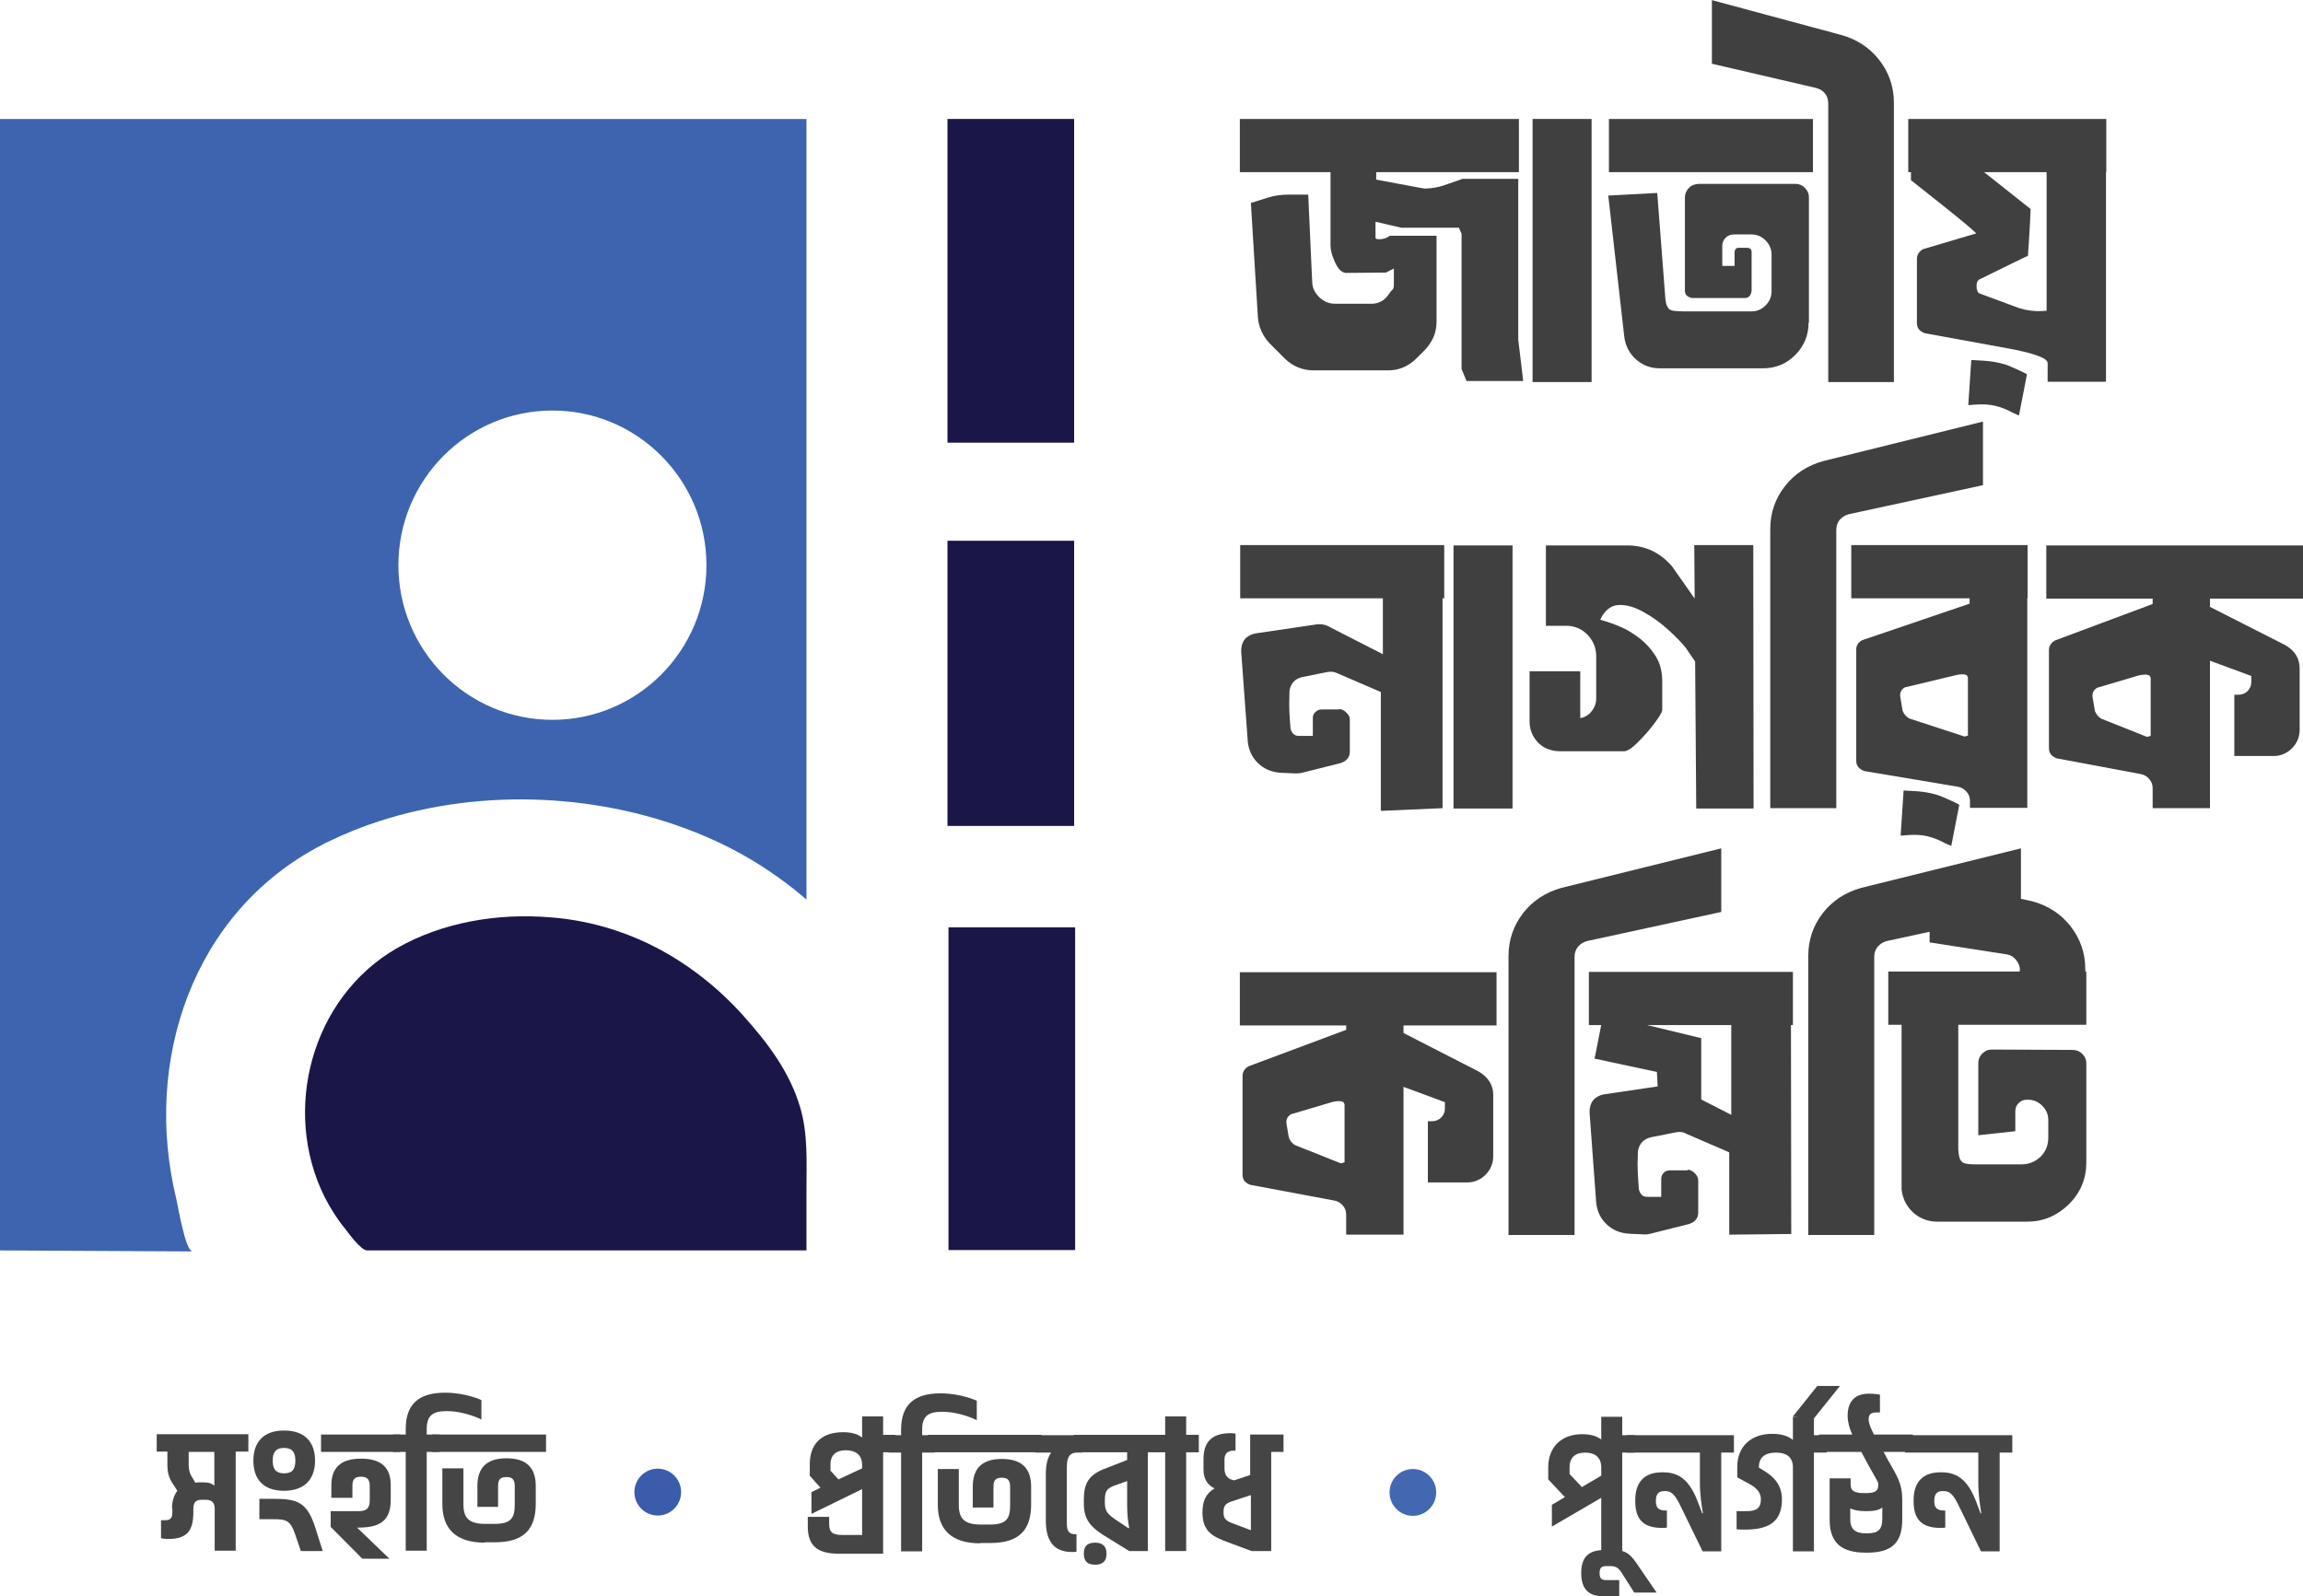
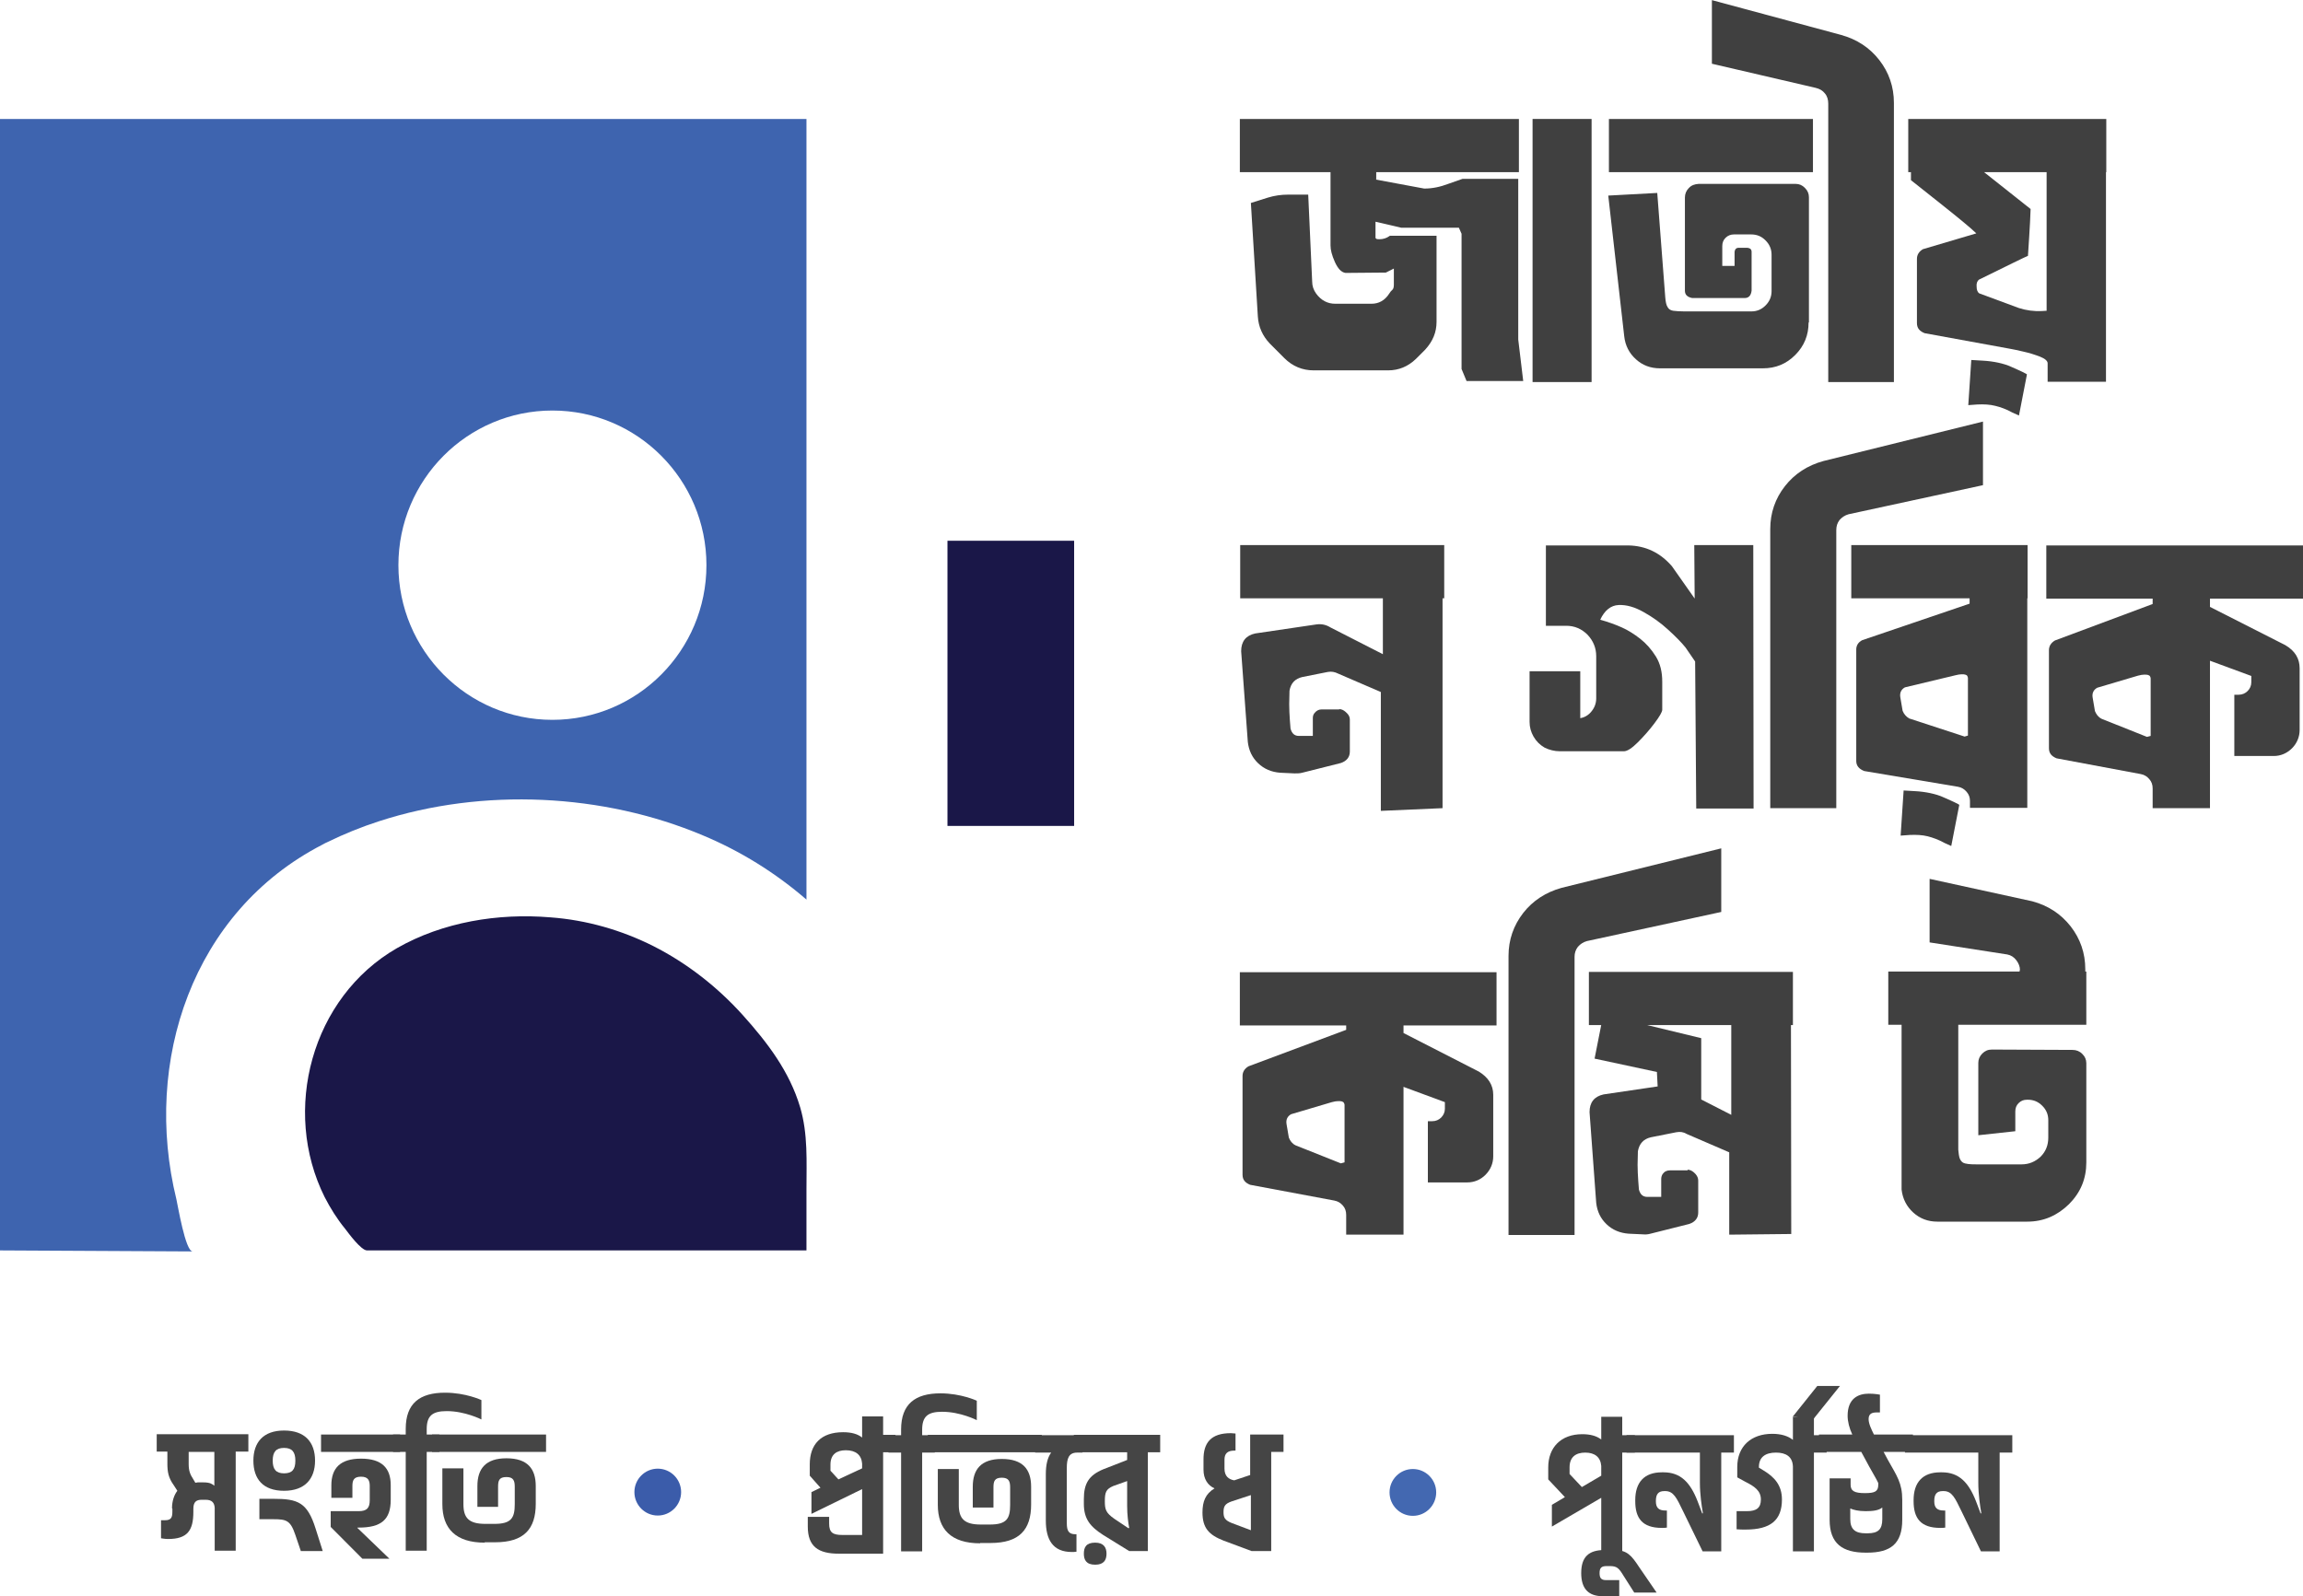
<svg xmlns="http://www.w3.org/2000/svg" width="1200" height="832" viewBox="0 0 150 104" version="1.1">
  <SCRIPT id="allow-copy_script" />
  <g id="surface1">
    <path style=" stroke:none;fill-rule:nonzero;fill:rgb(10.196%,9.02%,28.235%);fill-opacity:1;" d="M 25.859 61.77 C 20.281 64.977 18.328 72.348 21.148 77.996 C 21.52 78.715 21.953 79.414 22.473 80.047 C 22.691 80.332 23.516 81.465 23.906 81.465 C 23.906 81.465 52.527 81.465 52.527 81.465 C 52.527 80.133 52.527 78.824 52.527 77.496 C 52.527 75.684 52.633 73.875 52.113 72.129 C 51.418 69.797 49.984 67.922 48.379 66.133 C 46.727 64.301 44.754 62.754 42.559 61.641 C 40.477 60.594 38.195 59.938 35.852 59.766 C 32.441 59.48 28.836 60.07 25.859 61.77 Z M 25.859 61.77 " />
    <path style=" stroke:none;fill-rule:nonzero;fill:rgb(24.314%,39.216%,68.627%);fill-opacity:1;" d="M 0 7.75 L 0 81.465 C 0 81.465 12.551 81.531 12.551 81.531 C 12.074 81.551 11.574 78.477 11.488 78.129 C 9.293 69.164 12.527 59.395 20.996 55.031 C 21.105 54.965 21.234 54.902 21.344 54.855 C 22.41 54.332 23.539 53.875 24.688 53.504 C 31.465 51.301 39.301 51.695 45.773 54.422 C 48.227 55.445 50.508 56.863 52.527 58.609 L 52.527 7.75 Z M 35.98 46.898 C 30.441 46.898 25.949 42.383 25.949 36.82 C 25.949 31.258 30.441 26.746 35.98 26.746 C 41.516 26.746 46.012 31.258 46.012 36.82 C 46.012 42.383 41.516 46.898 35.98 46.898 Z M 35.98 46.898 " />
-     <path style=" stroke:none;fill-rule:nonzero;fill:rgb(10.196%,9.02%,28.235%);fill-opacity:1;" d="M 61.711 7.75 L 69.961 7.75 L 69.961 28.84 L 61.711 28.84 Z M 61.711 7.75 " />
-     <path style=" stroke:none;fill-rule:nonzero;fill:rgb(10.196%,9.02%,28.235%);fill-opacity:1;" d="M 61.777 60.418 L 70.027 60.418 L 70.027 81.441 L 61.777 81.441 Z M 61.777 60.418 " />
    <path style=" stroke:none;fill-rule:nonzero;fill:rgb(10.196%,9.02%,28.235%);fill-opacity:1;" d="M 61.711 35.23 L 69.961 35.23 L 69.961 53.809 L 61.711 53.809 Z M 61.711 35.23 " />
    <path style=" stroke:none;fill-rule:nonzero;fill:rgb(23.137%,36.078%,66.667%);fill-opacity:1;" d="M 44.363 97.211 C 44.363 96.367 43.68 95.684 42.84 95.684 C 42.004 95.684 41.32 96.367 41.32 97.211 C 41.32 98.055 42.004 98.738 42.84 98.738 C 43.68 98.738 44.363 98.055 44.363 97.211 Z M 44.363 97.211 " />
    <path style=" stroke:none;fill-rule:nonzero;fill:rgb(26.275%,40.784%,69.412%);fill-opacity:1;" d="M 93.543 97.23 C 93.543 96.391 92.863 95.707 92.023 95.707 C 91.184 95.707 90.504 96.391 90.504 97.23 C 90.504 98.074 91.184 98.758 92.023 98.758 C 92.863 98.758 93.543 98.074 93.543 97.23 Z M 93.543 97.23 " />
    <path style=" stroke:none;fill-rule:nonzero;fill:rgb(27.059%,27.059%,27.059%);fill-opacity:1;" d="M 11.203 98.277 C 11.203 97.801 11.336 97.406 11.551 97.125 L 11.312 96.754 C 10.965 96.273 10.902 95.879 10.902 95.355 L 10.902 94.57 L 10.207 94.57 L 10.207 93.438 L 16.176 93.438 L 16.176 94.57 L 15.352 94.57 L 15.352 101.027 L 13.984 101.027 L 13.984 98.234 C 13.961 97.887 13.789 97.711 13.398 97.711 L 13.137 97.711 C 12.789 97.711 12.594 97.844 12.594 98.301 L 12.594 98.496 C 12.594 99.719 12.203 100.266 10.945 100.266 C 10.727 100.266 10.508 100.219 10.488 100.219 L 10.488 99.043 L 10.75 99.043 C 11.16 99.043 11.227 98.848 11.227 98.477 L 11.227 98.277 Z M 13.984 94.594 L 12.289 94.594 L 12.289 95.379 C 12.289 95.816 12.379 96.055 12.594 96.383 L 12.723 96.602 C 12.77 96.602 12.832 96.578 12.875 96.578 L 13.266 96.578 C 13.68 96.578 13.832 96.688 13.961 96.797 L 13.961 94.594 Z M 13.984 94.594 " />
    <path style=" stroke:none;fill-rule:nonzero;fill:rgb(27.059%,27.059%,27.059%);fill-opacity:1;" d="M 18.5 93.199 C 19.867 93.199 20.52 93.961 20.52 95.16 C 20.52 96.34 19.867 97.125 18.5 97.125 C 17.133 97.125 16.504 96.359 16.504 95.16 C 16.504 93.984 17.133 93.199 18.5 93.199 Z M 19.586 101.027 L 19.238 100.004 C 18.914 99.043 18.652 98.977 17.785 98.977 L 16.895 98.977 L 16.895 97.648 L 17.805 97.648 C 19.391 97.648 20.02 97.863 20.562 99.609 L 21.02 101.051 L 19.586 101.051 Z M 18.5 95.988 C 19.02 95.988 19.238 95.75 19.238 95.16 C 19.238 94.594 19.02 94.332 18.5 94.332 C 17.98 94.332 17.762 94.594 17.762 95.16 C 17.762 95.727 17.98 95.988 18.5 95.988 Z M 18.5 95.988 " />
    <path style=" stroke:none;fill-rule:nonzero;fill:rgb(27.059%,27.059%,27.059%);fill-opacity:1;" d="M 20.91 94.594 L 20.91 93.461 L 26.059 93.461 L 26.059 94.594 Z M 23.277 99.543 L 25.363 101.551 L 23.602 101.551 L 21.539 99.48 L 21.539 98.453 L 23.363 98.453 C 23.906 98.453 24.082 98.234 24.082 97.734 L 24.082 96.816 C 24.082 96.469 23.992 96.207 23.516 96.207 C 23.039 96.207 22.953 96.445 22.953 96.816 L 22.953 97.582 L 21.582 97.582 L 21.582 96.773 C 21.582 95.641 22.172 95.031 23.516 95.031 C 24.863 95.031 25.449 95.641 25.449 96.754 L 25.449 97.711 C 25.449 99 24.84 99.523 23.363 99.523 L 23.277 99.523 Z M 23.277 99.543 " />
    <path style=" stroke:none;fill-rule:nonzero;fill:rgb(27.059%,27.059%,27.059%);fill-opacity:1;" d="M 31.355 92.477 C 31.355 92.477 30.289 91.934 29.098 91.934 C 28.164 91.934 27.793 92.238 27.793 93.109 L 27.793 93.461 L 28.617 93.461 L 28.617 94.594 L 27.793 94.594 L 27.793 101.027 L 26.426 101.027 L 26.426 94.594 L 25.602 94.594 L 25.602 93.461 L 26.426 93.461 L 26.426 93.09 C 26.426 91.43 27.336 90.734 28.988 90.734 C 30.336 90.734 31.355 91.215 31.355 91.215 Z M 31.355 92.477 " />
    <path style=" stroke:none;fill-rule:nonzero;fill:rgb(27.059%,27.059%,27.059%);fill-opacity:1;" d="M 28.141 94.594 L 28.141 93.461 L 35.566 93.461 L 35.566 94.594 Z M 31.57 100.504 C 29.684 100.504 28.812 99.586 28.812 97.996 L 28.812 95.664 L 30.184 95.664 L 30.184 97.996 C 30.184 98.891 30.531 99.281 31.617 99.281 L 32.203 99.281 C 33.309 99.281 33.527 98.891 33.527 97.996 L 33.527 96.863 C 33.527 96.469 33.441 96.23 32.984 96.23 C 32.504 96.23 32.441 96.469 32.441 96.863 L 32.441 98.172 L 31.094 98.172 L 31.094 96.816 C 31.094 95.684 31.637 95.008 32.984 95.008 C 34.352 95.008 34.895 95.684 34.895 96.816 L 34.895 97.973 C 34.895 99.609 34.133 100.48 32.246 100.48 L 31.57 100.48 Z M 31.57 100.504 " />
    <path style=" stroke:none;fill-rule:nonzero;fill:rgb(27.059%,27.059%,27.059%);fill-opacity:1;" d="M 54.004 98.824 L 54.004 99.262 C 54.004 99.848 54.242 100.004 54.871 100.004 L 56.152 100.004 L 56.152 97.016 L 52.852 98.629 L 52.852 97.211 L 53.438 96.926 L 52.742 96.141 L 52.742 95.402 C 52.742 94.113 53.461 93.309 54.914 93.309 C 55.438 93.309 55.848 93.414 56.152 93.656 L 56.152 92.281 L 57.52 92.281 L 57.52 93.48 L 58.324 93.48 L 58.324 94.617 L 57.52 94.617 L 57.52 101.223 L 54.633 101.223 C 53.309 101.223 52.613 100.766 52.613 99.457 L 52.613 98.824 Z M 54.09 95.816 L 54.609 96.383 L 56.152 95.664 L 56.152 95.355 C 56.109 94.789 55.738 94.484 55.09 94.484 C 54.504 94.484 54.09 94.746 54.09 95.422 Z M 54.09 95.816 " />
    <path style=" stroke:none;fill-rule:nonzero;fill:rgb(27.059%,27.059%,27.059%);fill-opacity:1;" d="M 63.621 92.523 C 63.621 92.523 62.559 91.977 61.363 91.977 C 60.43 91.977 60.062 92.281 60.062 93.152 L 60.062 93.504 L 60.887 93.504 L 60.887 94.637 L 60.062 94.637 L 60.062 101.07 L 58.691 101.07 L 58.691 94.637 L 57.867 94.637 L 57.867 93.504 L 58.691 93.504 L 58.691 93.133 C 58.691 91.477 59.605 90.777 61.254 90.777 C 62.602 90.777 63.621 91.258 63.621 91.258 Z M 63.621 92.523 " />
    <path style=" stroke:none;fill-rule:nonzero;fill:rgb(27.059%,27.059%,27.059%);fill-opacity:1;" d="M 60.43 94.617 L 60.43 93.48 L 67.855 93.48 L 67.855 94.617 Z M 63.84 100.547 C 61.949 100.547 61.082 99.633 61.082 98.039 L 61.082 95.707 L 62.449 95.707 L 62.449 98.039 C 62.449 98.934 62.797 99.324 63.883 99.324 L 64.469 99.324 C 65.574 99.324 65.793 98.934 65.793 98.039 L 65.793 96.906 C 65.793 96.512 65.707 96.273 65.25 96.273 C 64.773 96.273 64.707 96.512 64.707 96.906 L 64.707 98.215 L 63.359 98.215 L 63.359 96.863 C 63.359 95.727 63.902 95.051 65.25 95.051 C 66.617 95.051 67.16 95.727 67.16 96.863 L 67.16 98.016 C 67.16 99.652 66.402 100.527 64.512 100.527 L 63.84 100.527 Z M 63.84 100.547 " />
    <path style=" stroke:none;fill-rule:nonzero;fill:rgb(27.059%,27.059%,27.059%);fill-opacity:1;" d="M 67.398 93.504 L 70.504 93.504 L 70.504 94.637 L 70.156 94.637 C 69.594 94.637 69.484 95.051 69.484 95.641 L 69.484 99.238 C 69.484 99.742 69.613 99.957 70.051 99.957 L 70.113 99.957 L 70.113 101.094 C 69.984 101.113 69.918 101.113 69.809 101.113 C 68.574 101.113 68.117 100.309 68.117 99.062 L 68.117 96.055 C 68.117 95.422 68.227 94.965 68.465 94.637 L 67.422 94.637 L 67.422 93.504 Z M 67.398 93.504 " />
    <path style=" stroke:none;fill-rule:nonzero;fill:rgb(27.059%,27.059%,27.059%);fill-opacity:1;" d="M 71.852 100.004 C 71.004 99.457 70.594 98.957 70.594 97.973 L 70.594 97.668 C 70.594 96.645 70.918 96.121 71.852 95.727 L 73.414 95.117 L 73.414 94.617 L 69.941 94.617 L 69.941 93.48 L 75.566 93.48 L 75.566 94.617 L 74.762 94.617 L 74.762 101.051 L 73.547 101.051 Z M 71.332 100.504 C 71.895 100.504 72.07 100.832 72.07 101.223 C 72.07 101.637 71.895 101.941 71.332 101.941 C 70.742 101.941 70.594 101.617 70.594 101.223 C 70.594 100.809 70.742 100.504 71.332 100.504 Z M 73.414 98.105 L 73.414 96.492 L 72.504 96.816 C 72.047 97.016 71.961 97.211 71.961 97.801 C 71.961 98.344 72.023 98.562 72.59 98.957 L 73.5 99.566 L 73.547 99.543 C 73.48 99.172 73.414 98.695 73.414 98.105 Z M 73.414 98.105 " />
-     <path style=" stroke:none;fill-rule:nonzero;fill:rgb(27.059%,27.059%,27.059%);fill-opacity:1;" d="M 75.066 94.617 L 75.066 93.48 L 75.891 93.48 L 75.891 92.281 L 77.258 92.281 L 77.258 93.48 L 78.082 93.48 L 78.082 94.617 L 77.258 94.617 L 77.258 101.051 L 75.891 101.051 L 75.891 94.617 Z M 75.066 94.617 " />
    <path style=" stroke:none;fill-rule:nonzero;fill:rgb(27.059%,27.059%,27.059%);fill-opacity:1;" d="M 82.797 94.617 L 82.797 101.051 L 81.516 101.051 L 79.691 100.371 C 78.758 100.004 78.32 99.566 78.32 98.539 C 78.32 97.82 78.52 97.32 79.105 96.969 C 78.668 96.773 78.387 96.359 78.387 95.75 L 78.387 95.074 C 78.387 94.004 78.863 93.371 80.168 93.371 C 80.254 93.371 80.387 93.395 80.473 93.395 L 80.473 94.508 L 80.387 94.508 C 79.949 94.508 79.754 94.703 79.754 95.094 L 79.754 95.684 C 79.754 96.184 80.039 96.383 80.387 96.445 L 81.426 96.098 L 81.426 93.461 L 83.598 93.461 L 83.598 94.594 L 82.797 94.594 Z M 80.211 99.219 L 81.473 99.695 L 81.473 97.406 L 80.211 97.82 C 79.777 97.973 79.691 98.148 79.691 98.52 C 79.691 98.867 79.777 99.043 80.211 99.219 Z M 80.211 99.219 " />
    <path style=" stroke:none;fill-rule:nonzero;fill:rgb(27.059%,27.059%,27.059%);fill-opacity:1;" d="M 105.66 93.504 L 106.484 93.504 L 106.484 94.637 L 105.66 94.637 L 105.66 101.07 L 104.293 101.07 L 104.293 97.582 L 101.078 99.457 L 101.078 98.039 L 101.926 97.539 L 100.84 96.383 L 100.84 95.598 C 100.84 94.309 101.664 93.438 103.055 93.438 C 103.574 93.438 103.988 93.547 104.293 93.785 L 104.293 92.305 L 105.66 92.305 Z M 102.23 96.031 L 103.031 96.883 L 104.293 96.141 L 104.293 95.508 C 104.25 94.941 103.879 94.637 103.25 94.637 C 102.641 94.637 102.23 94.922 102.23 95.598 Z M 102.23 96.031 " />
    <path style=" stroke:none;fill-rule:nonzero;fill:rgb(27.059%,27.059%,27.059%);fill-opacity:1;" d="M 105.465 103.992 L 104.379 103.992 C 103.469 103.992 102.988 103.512 102.988 102.488 C 102.988 101.441 103.469 100.984 104.508 100.984 L 105.141 100.984 C 105.984 100.984 106.27 101.355 106.746 102.074 L 107.898 103.754 L 106.441 103.754 L 105.746 102.664 C 105.441 102.16 105.312 102.031 104.855 102.031 L 104.641 102.031 C 104.293 102.031 104.184 102.16 104.184 102.488 C 104.184 102.816 104.293 102.945 104.617 102.945 L 105.465 102.945 Z M 105.465 103.992 " />
    <path style=" stroke:none;fill-rule:nonzero;fill:rgb(27.059%,27.059%,27.059%);fill-opacity:1;" d="M 106.008 93.504 L 112.934 93.504 L 112.934 94.637 L 112.109 94.637 L 112.109 101.07 L 110.895 101.07 L 109.633 98.477 C 109.199 97.582 109.004 97.145 108.461 97.145 L 108.395 97.145 C 108.004 97.145 107.852 97.363 107.852 97.777 L 107.852 97.82 C 107.852 98.234 108.047 98.41 108.461 98.41 L 108.57 98.41 L 108.57 99.523 C 108.484 99.543 108.352 99.543 108.242 99.543 C 106.965 99.543 106.508 98.91 106.508 97.801 L 106.508 97.734 C 106.508 96.602 107.07 95.922 108.242 95.922 L 108.352 95.922 C 109.461 95.922 110.09 96.578 110.566 97.801 L 110.871 98.605 L 110.914 98.586 C 110.828 98.082 110.719 97.34 110.719 96.621 L 110.719 94.637 L 105.941 94.637 L 105.941 93.504 Z M 106.008 93.504 " />
    <path style=" stroke:none;fill-rule:nonzero;fill:rgb(27.059%,27.059%,27.059%);fill-opacity:1;" d="M 118.145 93.504 L 118.973 93.504 L 118.973 94.637 L 118.145 94.637 L 118.145 101.07 L 116.777 101.07 L 116.777 95.555 C 116.758 94.898 116.32 94.637 115.672 94.637 C 114.996 94.637 114.562 94.922 114.562 95.574 L 114.562 95.617 L 114.887 95.816 C 115.562 96.23 116.062 96.754 116.062 97.691 C 116.062 99.043 115.324 99.652 113.695 99.652 C 113.52 99.652 113.238 99.652 113.109 99.633 L 113.109 98.453 L 113.781 98.453 C 114.41 98.453 114.691 98.234 114.691 97.691 C 114.691 97.125 114.281 96.84 113.672 96.535 L 113.152 96.25 L 113.152 95.574 C 113.152 94.223 114.062 93.414 115.43 93.414 C 115.996 93.414 116.453 93.547 116.777 93.809 L 116.777 92.324 L 118.145 92.324 Z M 118.145 93.504 " />
    <path style=" stroke:none;fill-rule:nonzero;fill:rgb(27.059%,27.059%,27.059%);fill-opacity:1;" d="M 119.84 90.297 L 118.125 92.434 L 116.758 92.305 L 118.363 90.297 Z M 119.84 90.297 " />
    <path style=" stroke:none;fill-rule:nonzero;fill:rgb(27.059%,27.059%,27.059%);fill-opacity:1;" d="M 122.965 95.117 C 123.551 96.164 123.898 96.621 123.898 97.711 L 123.898 99.02 C 123.898 100.57 123.141 101.156 121.621 101.156 L 121.512 101.156 C 120.012 101.156 119.168 100.57 119.168 99.02 L 119.168 96.316 L 120.535 96.316 L 120.535 96.73 C 120.535 97.145 120.793 97.277 121.469 97.277 C 122.121 97.277 122.336 97.168 122.336 96.73 L 122.336 96.621 C 122.207 96.34 122.012 96.031 121.75 95.555 L 121.23 94.594 L 118.473 94.594 L 118.473 93.461 L 120.645 93.461 C 120.449 93.047 120.34 92.609 120.34 92.238 C 120.34 91.105 121.035 90.797 121.727 90.797 C 122.141 90.797 122.422 90.863 122.445 90.863 L 122.445 92.02 L 122.25 92.02 C 121.945 92.02 121.707 92.086 121.707 92.457 C 121.707 92.762 121.902 93.152 122.055 93.461 L 124.594 93.461 L 124.594 94.594 L 122.684 94.594 Z M 120.512 98.277 L 120.512 98.977 C 120.512 99.652 120.859 99.895 121.512 99.895 L 121.641 99.895 C 122.316 99.895 122.598 99.652 122.598 98.977 L 122.598 98.215 C 122.359 98.41 121.988 98.453 121.512 98.453 C 121.035 98.453 120.707 98.367 120.512 98.277 Z M 120.512 98.277 " />
    <path style=" stroke:none;fill-rule:nonzero;fill:rgb(27.059%,27.059%,27.059%);fill-opacity:1;" d="M 124.141 93.504 L 131.066 93.504 L 131.066 94.637 L 130.242 94.637 L 130.242 101.07 L 129.023 101.07 L 127.766 98.477 C 127.332 97.582 127.137 97.145 126.594 97.145 L 126.527 97.145 C 126.137 97.145 125.984 97.363 125.984 97.777 L 125.984 97.82 C 125.984 98.234 126.18 98.41 126.594 98.41 L 126.699 98.41 L 126.699 99.523 C 126.613 99.543 126.484 99.543 126.375 99.543 C 125.094 99.543 124.637 98.91 124.637 97.801 L 124.637 97.734 C 124.637 96.602 125.203 95.922 126.375 95.922 L 126.484 95.922 C 127.59 95.922 128.223 96.578 128.699 97.801 L 129.004 98.605 L 129.047 98.586 C 128.961 98.082 128.852 97.34 128.852 96.621 L 128.852 94.637 L 124.074 94.637 L 124.074 93.504 Z M 124.141 93.504 " />
    <path style=" stroke:none;fill-rule:nonzero;fill:rgb(25.098%,25.098%,25.098%);fill-opacity:1;" d="M 80.754 11.215 L 80.754 7.75 L 98.93 7.75 L 98.93 11.215 Z M 89.59 11.695 L 92.762 12.285 C 93.305 12.285 93.805 12.176 94.324 11.98 L 95.258 11.652 L 98.887 11.652 L 98.887 22.121 L 99.211 24.824 L 95.52 24.824 L 95.195 24.039 L 95.195 15.23 L 95.02 14.836 L 91.266 14.836 L 89.59 14.445 L 89.59 15.512 L 89.68 15.578 C 89.918 15.602 90.133 15.578 90.352 15.469 L 90.527 15.359 L 93.566 15.359 L 93.566 20.965 C 93.566 21.641 93.328 22.23 92.828 22.777 L 92.219 23.387 C 91.699 23.887 91.09 24.129 90.418 24.129 L 85.555 24.129 C 84.836 24.129 84.184 23.867 83.641 23.32 L 82.707 22.383 C 82.23 21.883 81.969 21.293 81.926 20.617 L 81.473 13.223 L 82.578 12.875 C 83.012 12.742 83.445 12.68 83.902 12.68 L 85.207 12.68 L 85.465 18.348 C 85.465 18.633 85.555 18.895 85.727 19.133 C 86.051 19.57 86.465 19.789 86.965 19.789 L 89.332 19.789 C 89.809 19.789 90.199 19.57 90.48 19.133 C 90.547 19.047 90.59 18.961 90.633 18.938 C 90.676 18.895 90.723 18.852 90.742 18.805 C 90.766 18.762 90.785 18.676 90.785 18.566 L 90.785 17.496 L 90.266 17.758 L 87.637 17.781 C 87.355 17.738 87.137 17.496 86.941 17.062 C 86.746 16.625 86.66 16.277 86.66 15.992 L 86.66 10.277 L 89.637 10.039 L 89.637 11.695 Z M 89.59 11.695 " />
    <path style=" stroke:none;fill-rule:nonzero;fill:rgb(25.098%,25.098%,25.098%);fill-opacity:1;" d="M 103.664 7.75 L 103.664 24.891 L 99.82 24.891 L 99.82 7.75 Z M 103.664 7.75 " />
    <path style=" stroke:none;fill-rule:nonzero;fill:rgb(25.098%,25.098%,25.098%);fill-opacity:1;" d="M 117.797 21.008 C 117.797 21.836 117.516 22.535 116.93 23.125 C 116.344 23.715 115.648 23.996 114.824 23.996 L 108.113 23.996 C 107.504 23.996 106.984 23.801 106.551 23.406 C 106.117 23.016 105.855 22.516 105.789 21.902 L 104.75 12.742 L 107.941 12.57 L 108.461 19.352 C 108.484 19.656 108.527 19.875 108.613 20.004 C 108.68 20.137 108.809 20.223 108.98 20.246 C 109.156 20.266 109.395 20.289 109.699 20.289 L 114.062 20.289 C 114.434 20.289 114.738 20.16 114.996 19.898 C 115.258 19.637 115.387 19.328 115.387 18.961 L 115.387 16.605 C 115.387 16.234 115.258 15.926 114.996 15.664 C 114.738 15.402 114.434 15.273 114.062 15.273 L 112.934 15.273 C 112.738 15.273 112.543 15.34 112.391 15.492 C 112.238 15.645 112.176 15.82 112.176 16.035 L 112.176 17.324 L 112.977 17.324 L 112.977 16.406 C 113 16.234 113.086 16.145 113.238 16.145 L 113.824 16.145 C 114 16.168 114.086 16.254 114.086 16.406 L 114.086 18.938 C 114.043 19.266 113.891 19.418 113.629 19.418 L 110.219 19.418 C 109.895 19.352 109.742 19.199 109.742 18.938 L 109.742 12.875 C 109.742 12.633 109.828 12.418 110.004 12.242 C 110.176 12.066 110.371 12 110.633 11.98 L 116.953 11.98 C 117.191 11.98 117.387 12.066 117.559 12.242 C 117.734 12.418 117.82 12.613 117.82 12.852 L 117.82 21.008 Z M 118.082 11.195 L 118.082 7.75 L 104.793 7.75 L 104.793 11.215 L 118.082 11.215 Z M 118.082 11.195 " />
    <path style=" stroke:none;fill-rule:nonzero;fill:rgb(25.098%,25.098%,25.098%);fill-opacity:1;" d="M 119.078 6.746 C 119.078 6.508 119.016 6.266 118.863 6.09 C 118.711 5.895 118.516 5.785 118.254 5.723 L 111.5 4.152 L 111.5 0.008 L 119.906 2.273 C 120.945 2.559 121.773 3.105 122.402 3.91 C 123.031 4.719 123.355 5.656 123.355 6.703 L 123.355 24.891 L 119.078 24.891 Z M 119.078 6.746 " />
    <path style=" stroke:none;fill-rule:nonzero;fill:rgb(25.098%,25.098%,25.098%);fill-opacity:1;" d="M 124.289 11.215 L 124.289 7.75 L 137.188 7.75 L 137.188 11.215 Z M 137.102 24.871 L 133.367 24.871 L 133.367 23.668 C 133.367 23.516 133.195 23.363 132.867 23.234 C 132.52 23.102 132.172 22.992 131.781 22.906 C 131.391 22.82 131.129 22.754 130.957 22.73 L 125.355 21.707 C 125.027 21.574 124.855 21.379 124.855 21.051 L 124.855 16.867 C 124.855 16.605 124.984 16.387 125.246 16.234 L 129.004 15.121 L 129.023 15.559 C 128.98 15.426 128.59 15.055 127.852 14.445 C 127.113 13.832 125.984 12.941 124.465 11.738 L 124.465 9.035 L 126.332 9.078 L 127.395 9.078 L 127.852 10.125 L 132.258 13.617 C 132.258 13.77 132.215 14.773 132.086 16.668 C 131.914 16.734 130.848 17.258 128.895 18.219 C 128.785 18.305 128.719 18.457 128.742 18.676 C 128.742 18.895 128.809 19.047 128.914 19.113 L 131.5 20.07 C 131.977 20.223 132.477 20.289 132.977 20.266 L 133.301 20.246 L 133.301 9.844 L 137.168 9.711 L 137.168 24.871 Z M 128.199 26.395 L 128.785 26.352 C 129.219 26.332 129.609 26.352 129.957 26.441 C 130.305 26.527 130.676 26.656 131.066 26.875 L 131.5 27.07 L 132.02 24.391 L 131.957 24.348 C 131.629 24.172 131.305 24.039 131.023 23.91 C 130.738 23.777 130.438 23.691 130.133 23.625 C 129.828 23.562 129.504 23.516 129.133 23.496 L 128.395 23.453 Z M 128.199 26.395 " />
    <path style=" stroke:none;fill-rule:nonzero;fill:rgb(25.098%,25.098%,25.098%);fill-opacity:1;" d="M 80.777 38.98 L 80.777 35.512 L 94.066 35.512 L 94.066 38.98 Z M 87.227 46.199 C 87.379 46.199 87.508 46.266 87.637 46.375 L 87.746 46.48 C 87.855 46.59 87.918 46.723 87.918 46.875 L 87.918 48.969 C 87.918 49.316 87.723 49.578 87.332 49.711 L 84.816 50.344 C 84.664 50.387 84.488 50.387 84.316 50.387 L 83.383 50.344 C 82.816 50.301 82.34 50.102 81.949 49.73 C 81.559 49.359 81.34 48.902 81.273 48.336 L 80.84 42.426 C 80.84 41.793 81.145 41.402 81.754 41.27 L 85.75 40.68 C 86.074 40.637 86.379 40.703 86.66 40.879 L 90.07 42.621 L 90.07 38.086 L 93.957 37.91 L 93.957 52.652 L 89.938 52.828 L 89.938 45.086 L 87.16 43.887 C 86.941 43.777 86.727 43.734 86.488 43.777 L 84.836 44.105 C 84.359 44.215 84.078 44.496 83.988 45 L 83.969 45.871 C 83.969 46.219 83.988 46.57 84.012 46.918 L 84.055 47.465 C 84.141 47.789 84.316 47.945 84.598 47.945 L 85.508 47.945 L 85.508 46.789 C 85.508 46.68 85.531 46.57 85.598 46.48 C 85.727 46.309 85.879 46.219 86.074 46.219 L 87.227 46.219 Z M 87.227 46.199 " />
-     <path style=" stroke:none;fill-rule:nonzero;fill:rgb(25.098%,25.098%,25.098%);fill-opacity:1;" d="M 98.516 35.535 L 98.516 52.676 L 94.672 52.676 L 94.672 35.535 Z M 98.516 35.535 " />
    <path style=" stroke:none;fill-rule:nonzero;fill:rgb(25.098%,25.098%,25.098%);fill-opacity:1;" d="M 110.98 39.852 L 110.785 43.648 L 109.785 42.188 C 109.523 41.859 109.133 41.465 108.656 41.031 C 108.156 40.57 107.637 40.203 107.051 39.875 C 106.465 39.547 105.941 39.395 105.422 39.418 C 104.922 39.438 104.508 39.766 104.227 40.375 C 104.77 40.527 105.246 40.703 105.637 40.879 C 106.027 41.051 106.441 41.312 106.832 41.617 C 107.223 41.926 107.57 42.316 107.852 42.773 C 108.137 43.234 108.266 43.777 108.266 44.41 L 108.266 46.242 C 108.266 46.375 108.094 46.68 107.766 47.113 C 107.441 47.551 107.07 47.965 106.68 48.359 C 106.289 48.75 105.984 48.945 105.77 48.945 C 104.422 48.945 103.031 48.945 101.598 48.945 C 101.254 48.945 100.906 48.859 100.602 48.707 C 100.297 48.531 100.059 48.293 99.883 47.988 C 99.711 47.684 99.625 47.375 99.625 47.027 L 99.625 43.734 L 102.926 43.734 L 102.926 46.809 L 102.684 46.809 C 103.055 46.809 103.359 46.68 103.598 46.418 C 103.836 46.156 103.965 45.852 103.965 45.5 L 103.965 42.754 C 103.965 42.207 103.77 41.75 103.402 41.355 C 103.012 40.965 102.555 40.77 102.012 40.77 L 100.688 40.77 L 100.688 35.535 L 106.051 35.535 C 107.203 35.555 108.137 36.016 108.895 36.887 Z M 114.195 35.512 L 114.215 52.676 L 110.48 52.676 L 110.352 35.512 Z M 114.195 35.512 " />
    <path style=" stroke:none;fill-rule:nonzero;fill:rgb(25.098%,25.098%,25.098%);fill-opacity:1;" d="M 119.578 52.652 L 115.301 52.652 L 115.301 34.465 C 115.301 33.418 115.625 32.48 116.258 31.672 C 116.887 30.867 117.734 30.32 118.754 30.039 L 129.156 27.465 L 129.156 31.609 L 120.402 33.504 C 120.164 33.57 119.969 33.703 119.816 33.875 C 119.664 34.074 119.602 34.289 119.602 34.531 L 119.602 52.652 Z M 119.578 52.652 " />
    <path style=" stroke:none;fill-rule:nonzero;fill:rgb(25.098%,25.098%,25.098%);fill-opacity:1;" d="M 120.578 38.98 L 120.578 35.512 L 132.062 35.512 L 132.062 38.98 Z M 128.309 36.602 L 132.043 36.668 L 132.043 52.633 L 128.309 52.633 L 128.309 52.176 C 128.309 51.957 128.242 51.762 128.09 51.586 C 127.938 51.41 127.766 51.301 127.527 51.258 L 121.426 50.234 C 121.078 50.102 120.902 49.883 120.902 49.578 L 120.902 42.316 C 120.902 42.055 121.035 41.836 121.293 41.707 L 128.285 39.328 L 128.285 36.602 Z M 128.176 47.922 L 128.176 44.172 C 128.176 44.125 128.156 44.082 128.133 44.039 C 128.113 43.996 128.07 43.973 128.004 43.953 C 127.938 43.93 127.875 43.93 127.766 43.93 C 127.656 43.93 127.527 43.953 127.352 43.996 L 124.074 44.781 C 123.836 44.91 123.727 45.129 123.77 45.414 L 123.922 46.309 C 124.008 46.527 124.16 46.699 124.355 46.809 L 127.961 47.988 Z M 123.793 54.441 L 124.379 54.398 C 124.812 54.379 125.203 54.398 125.551 54.484 C 125.898 54.574 126.266 54.703 126.656 54.922 L 127.09 55.117 L 127.613 52.438 L 127.547 52.391 C 127.223 52.219 126.895 52.086 126.613 51.957 C 126.332 51.824 126.027 51.738 125.723 51.672 C 125.418 51.609 125.094 51.562 124.727 51.543 L 123.988 51.5 Z M 123.793 54.441 " />
    <path style=" stroke:none;fill-rule:nonzero;fill:rgb(25.098%,25.098%,25.098%);fill-opacity:1;" d="M 133.281 39 L 133.281 35.535 L 150 35.535 L 150 39 Z M 140.207 36.625 L 143.941 36.691 L 143.941 52.652 L 140.207 52.652 L 140.207 51.367 C 140.207 51.129 140.141 50.93 139.988 50.758 C 139.836 50.582 139.664 50.473 139.426 50.43 L 133.953 49.406 C 133.629 49.273 133.453 49.078 133.453 48.75 L 133.453 42.359 C 133.453 42.098 133.586 41.879 133.844 41.727 L 140.207 39.352 Z M 140.078 47.945 L 140.078 44.191 C 140.078 44.148 140.055 44.105 140.035 44.062 C 140.012 44.02 139.969 43.996 139.902 43.973 C 139.836 43.953 139.773 43.953 139.664 43.953 C 139.555 43.953 139.426 43.973 139.25 44.02 L 136.602 44.805 C 136.363 44.934 136.254 45.152 136.297 45.434 L 136.449 46.328 C 136.539 46.547 136.668 46.723 136.887 46.832 L 139.836 48.008 Z M 148.848 42.031 C 149.48 42.402 149.781 42.906 149.781 43.539 L 149.781 47.551 C 149.781 48.008 149.609 48.422 149.285 48.75 C 148.957 49.078 148.547 49.254 148.09 49.254 L 145.527 49.254 L 145.527 45.262 L 145.809 45.262 C 146.047 45.262 146.242 45.172 146.395 45.02 C 146.547 44.867 146.633 44.672 146.633 44.453 L 146.633 44.039 L 143.031 42.711 L 143.703 39.418 Z M 148.848 42.031 " />
    <path style=" stroke:none;fill-rule:nonzero;fill:rgb(25.098%,25.098%,25.098%);fill-opacity:1;" d="M 80.754 66.809 L 80.754 63.34 L 97.473 63.34 L 97.473 66.809 Z M 87.68 64.41 L 91.414 64.477 L 91.414 80.438 L 87.68 80.438 L 87.68 79.152 C 87.68 78.914 87.617 78.715 87.465 78.543 C 87.312 78.367 87.137 78.258 86.898 78.215 L 81.426 77.191 C 81.102 77.059 80.93 76.863 80.93 76.535 L 80.93 70.102 C 80.93 69.84 81.059 69.621 81.32 69.469 L 87.68 67.094 Z M 87.574 75.727 L 87.574 71.977 C 87.574 71.934 87.551 71.891 87.527 71.848 C 87.508 71.805 87.465 71.781 87.398 71.758 C 87.332 71.738 87.27 71.738 87.16 71.738 C 87.051 71.738 86.922 71.758 86.746 71.805 L 84.098 72.59 C 83.859 72.719 83.75 72.938 83.793 73.219 L 83.945 74.113 C 84.031 74.332 84.164 74.508 84.379 74.617 L 87.332 75.793 Z M 96.324 69.816 C 96.93 70.188 97.258 70.691 97.258 71.324 L 97.258 75.336 C 97.258 75.793 97.082 76.207 96.758 76.535 C 96.434 76.863 96.02 77.035 95.562 77.035 L 93 77.035 L 93 73.047 L 93.281 73.047 C 93.523 73.047 93.719 72.957 93.871 72.805 C 94.02 72.652 94.109 72.457 94.109 72.238 L 94.109 71.805 L 90.504 70.473 L 91.176 67.18 Z M 96.324 69.816 " />
    <path style=" stroke:none;fill-rule:nonzero;fill:rgb(25.098%,25.098%,25.098%);fill-opacity:1;" d="M 102.535 80.461 L 98.254 80.461 L 98.254 62.273 C 98.254 61.227 98.582 60.289 99.211 59.48 C 99.84 58.672 100.688 58.129 101.707 57.844 L 112.109 55.27 L 112.109 59.414 L 103.359 61.312 C 103.121 61.379 102.926 61.508 102.773 61.684 C 102.621 61.879 102.555 62.098 102.555 62.336 L 102.555 80.461 Z M 102.535 80.461 " />
    <path style=" stroke:none;fill-rule:nonzero;fill:rgb(25.098%,25.098%,25.098%);fill-opacity:1;" d="M 103.488 66.785 L 103.488 63.32 L 116.777 63.32 L 116.777 66.785 Z M 109.918 76.207 C 110.066 76.207 110.199 76.273 110.328 76.383 L 110.438 76.492 C 110.547 76.621 110.609 76.754 110.609 76.906 L 110.609 79 C 110.609 79.348 110.414 79.609 110.023 79.742 L 107.504 80.375 C 107.355 80.418 107.18 80.438 107.008 80.418 L 106.074 80.375 C 105.508 80.332 105.031 80.133 104.641 79.762 C 104.25 79.391 104.031 78.934 103.965 78.367 L 103.531 72.457 C 103.531 71.824 103.836 71.434 104.445 71.301 L 108.441 70.711 C 108.766 70.668 109.07 70.734 109.352 70.887 L 112.762 72.633 L 112.762 65.828 L 116.648 65.676 L 116.668 80.395 L 112.629 80.438 L 112.629 75.074 L 109.852 73.875 C 109.633 73.742 109.418 73.723 109.18 73.766 L 107.527 74.094 C 107.051 74.203 106.766 74.508 106.68 75.008 L 106.66 75.883 C 106.66 76.23 106.68 76.578 106.703 76.93 L 106.746 77.496 C 106.832 77.82 107.008 77.977 107.289 77.977 L 108.199 77.977 L 108.199 76.82 C 108.199 76.711 108.223 76.602 108.289 76.492 C 108.418 76.316 108.57 76.25 108.766 76.25 L 109.918 76.25 Z M 104.488 65.785 L 106.66 65.543 L 106.66 66.633 L 110.805 67.637 L 110.805 72.305 L 108.027 71.91 L 107.918 69.84 L 103.859 68.969 Z M 104.488 65.785 " />
-     <path style=" stroke:none;fill-rule:nonzero;fill:rgb(25.098%,25.098%,25.098%);fill-opacity:1;" d="M 122.055 80.461 L 117.777 80.461 L 117.777 62.273 C 117.777 61.227 118.102 60.289 118.73 59.48 C 119.363 58.672 120.207 58.129 121.23 57.844 L 131.629 55.27 L 131.629 59.414 L 122.879 61.312 C 122.641 61.379 122.445 61.508 122.293 61.684 C 122.141 61.879 122.074 62.098 122.074 62.336 L 122.074 80.461 Z M 122.055 80.461 " />
    <path style=" stroke:none;fill-rule:nonzero;fill:rgb(25.098%,25.098%,25.098%);fill-opacity:1;" d="M 122.988 66.766 L 122.988 63.297 L 135.887 63.297 L 135.887 66.766 Z M 123.812 65.238 L 127.547 65.152 L 127.547 74.898 C 127.57 75.141 127.59 75.312 127.633 75.445 C 127.68 75.574 127.742 75.664 127.828 75.727 C 127.918 75.793 128.047 75.816 128.199 75.836 C 128.352 75.859 128.547 75.859 128.785 75.859 L 131.672 75.859 C 132.152 75.859 132.562 75.684 132.91 75.359 C 133.258 75.008 133.41 74.594 133.41 74.113 L 133.41 72.98 C 133.41 72.609 133.281 72.305 133.02 72.043 C 132.758 71.781 132.457 71.648 132.086 71.648 L 132.02 71.648 C 131.805 71.648 131.629 71.715 131.477 71.867 C 131.324 72.02 131.262 72.195 131.262 72.414 L 131.262 73.699 L 128.852 73.961 L 128.852 69.25 C 128.852 69.012 128.938 68.816 129.109 68.641 C 129.285 68.465 129.48 68.379 129.742 68.379 L 134.996 68.402 C 135.234 68.402 135.453 68.488 135.625 68.664 C 135.801 68.836 135.887 69.031 135.887 69.273 L 135.887 75.727 C 135.887 76.797 135.516 77.691 134.758 78.453 C 133.996 79.195 133.105 79.59 132.043 79.59 L 126.18 79.59 C 125.57 79.59 125.051 79.391 124.617 79 C 124.184 78.605 123.922 78.105 123.855 77.496 L 123.855 65.238 Z M 131.566 63.211 C 131.566 62.969 131.477 62.754 131.324 62.555 C 131.176 62.359 130.98 62.23 130.738 62.184 L 125.68 61.398 L 125.68 57.258 L 132.367 58.719 C 133.41 59 134.234 59.547 134.867 60.352 C 135.496 61.16 135.82 62.098 135.82 63.145 L 135.82 65.848 L 131.543 65.848 L 131.543 63.211 Z M 131.566 63.211 " />
  </g>
</svg>